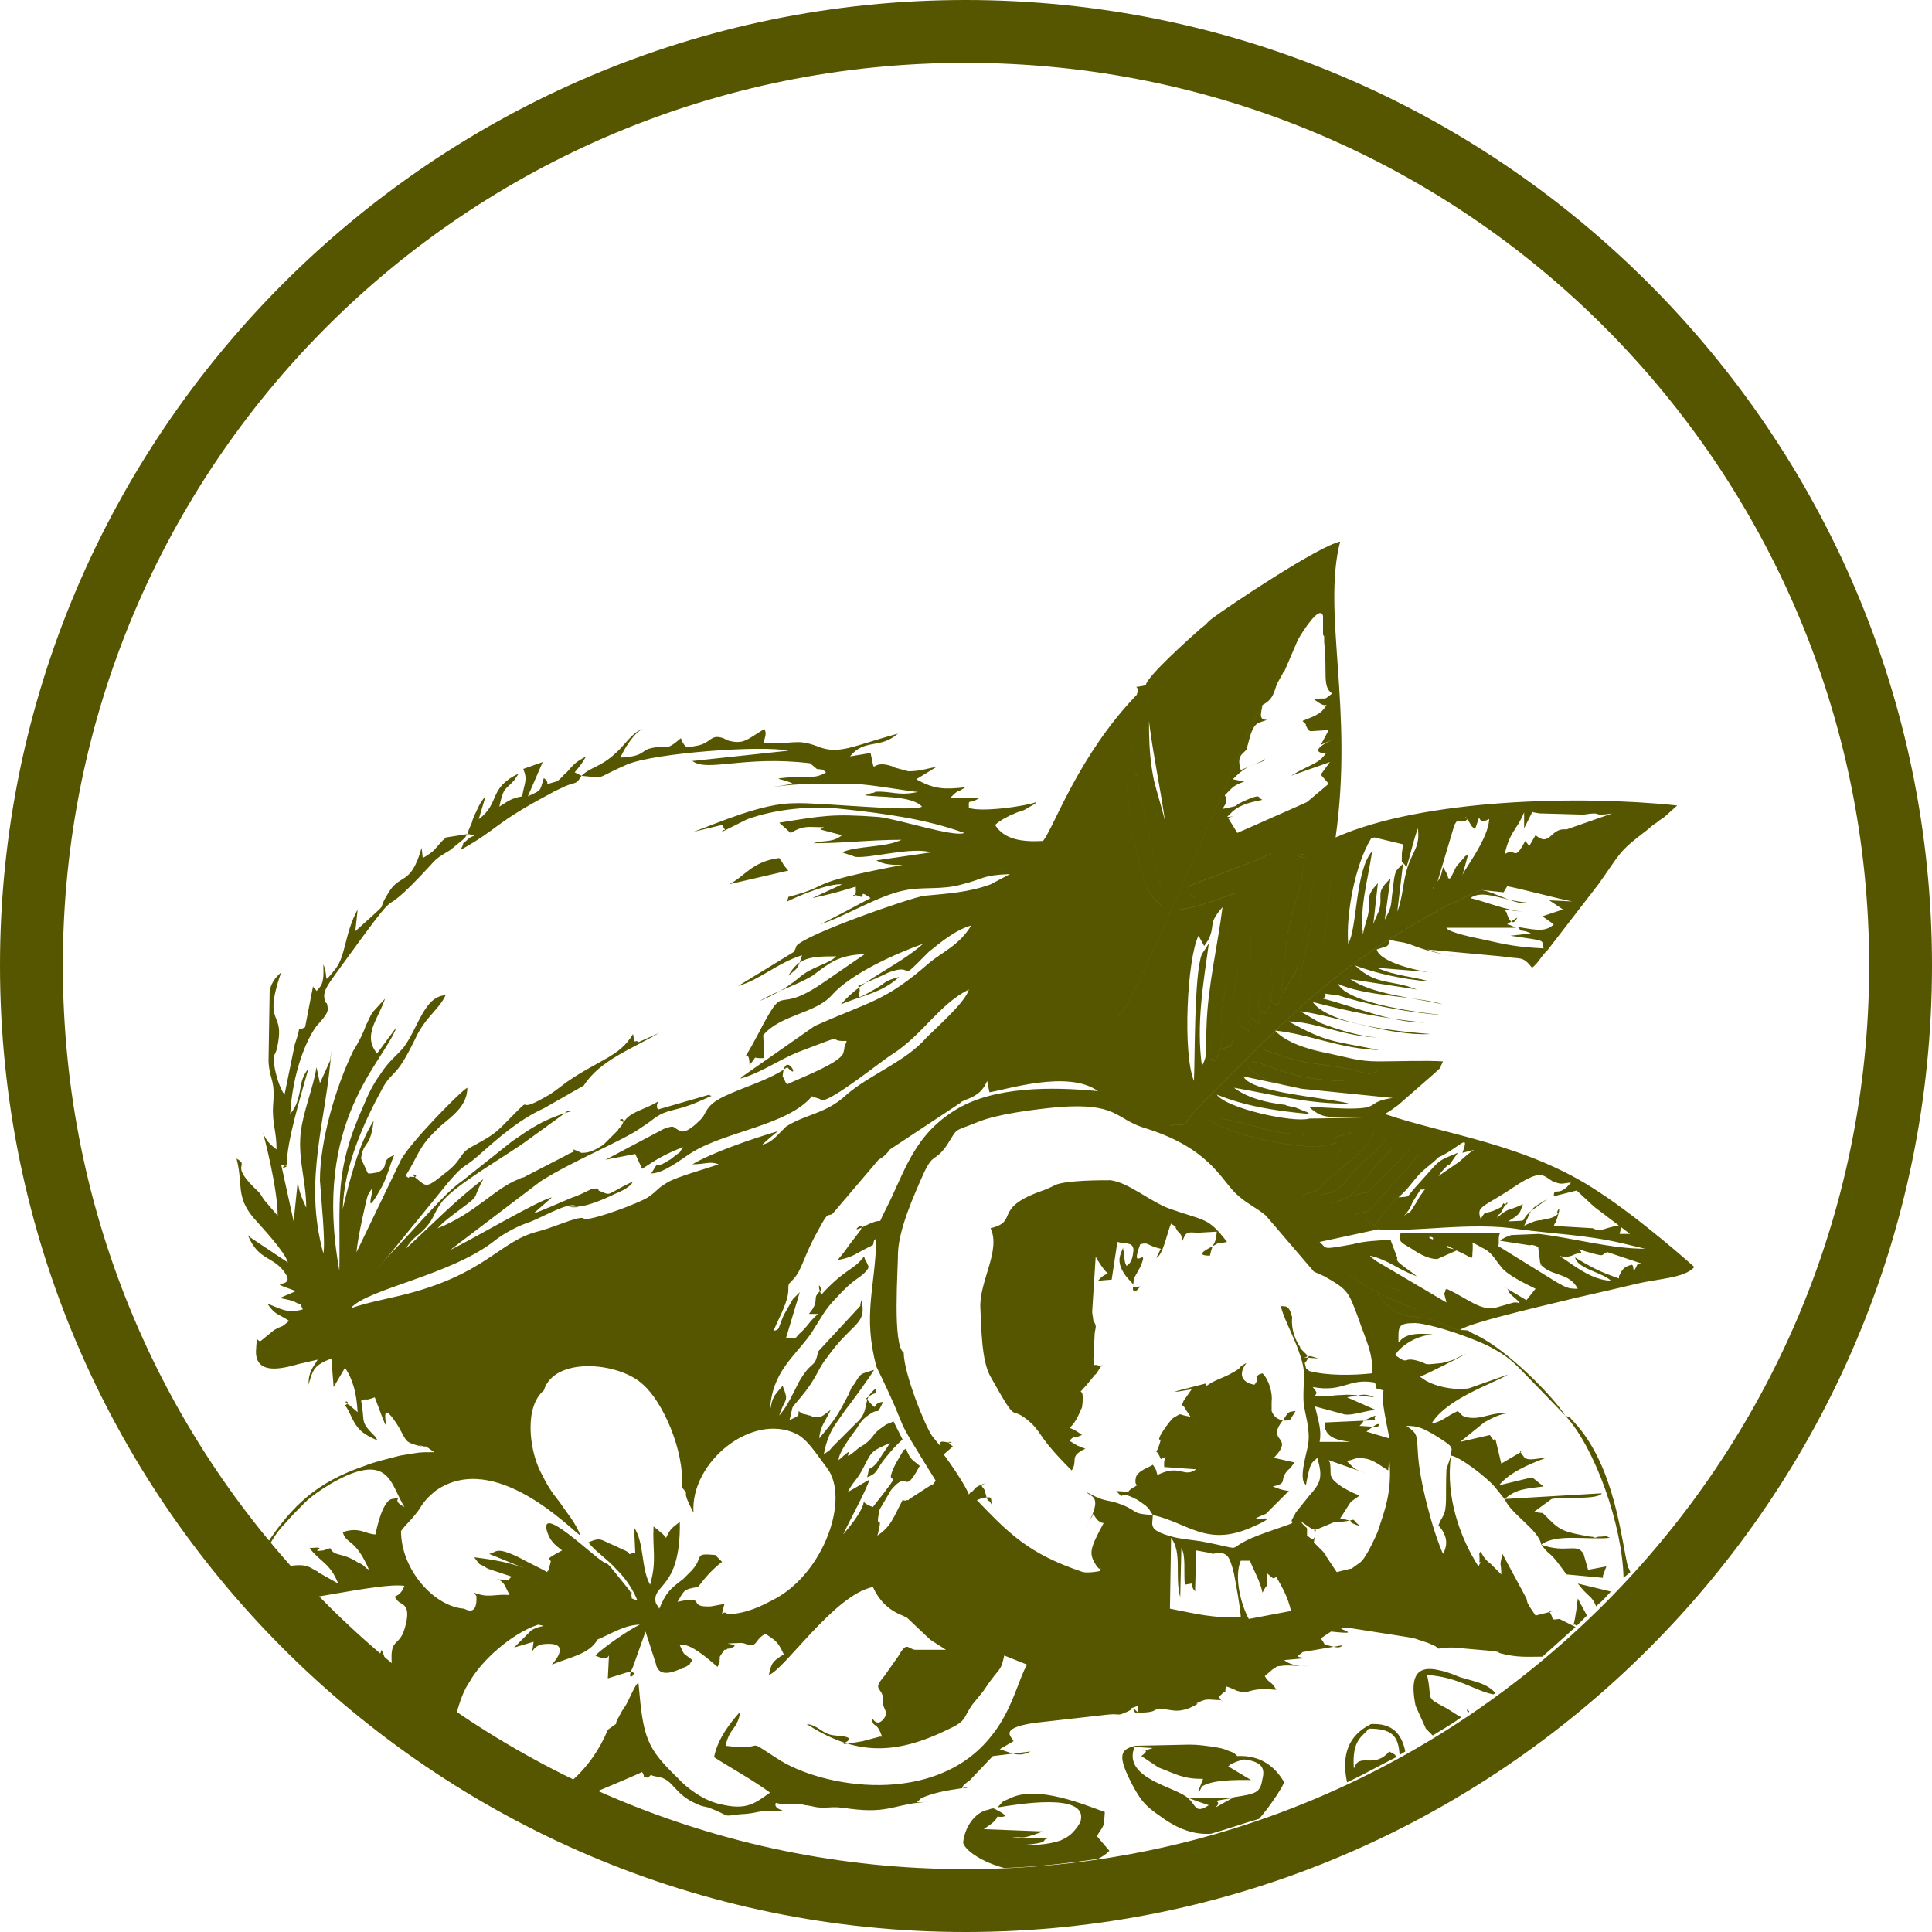
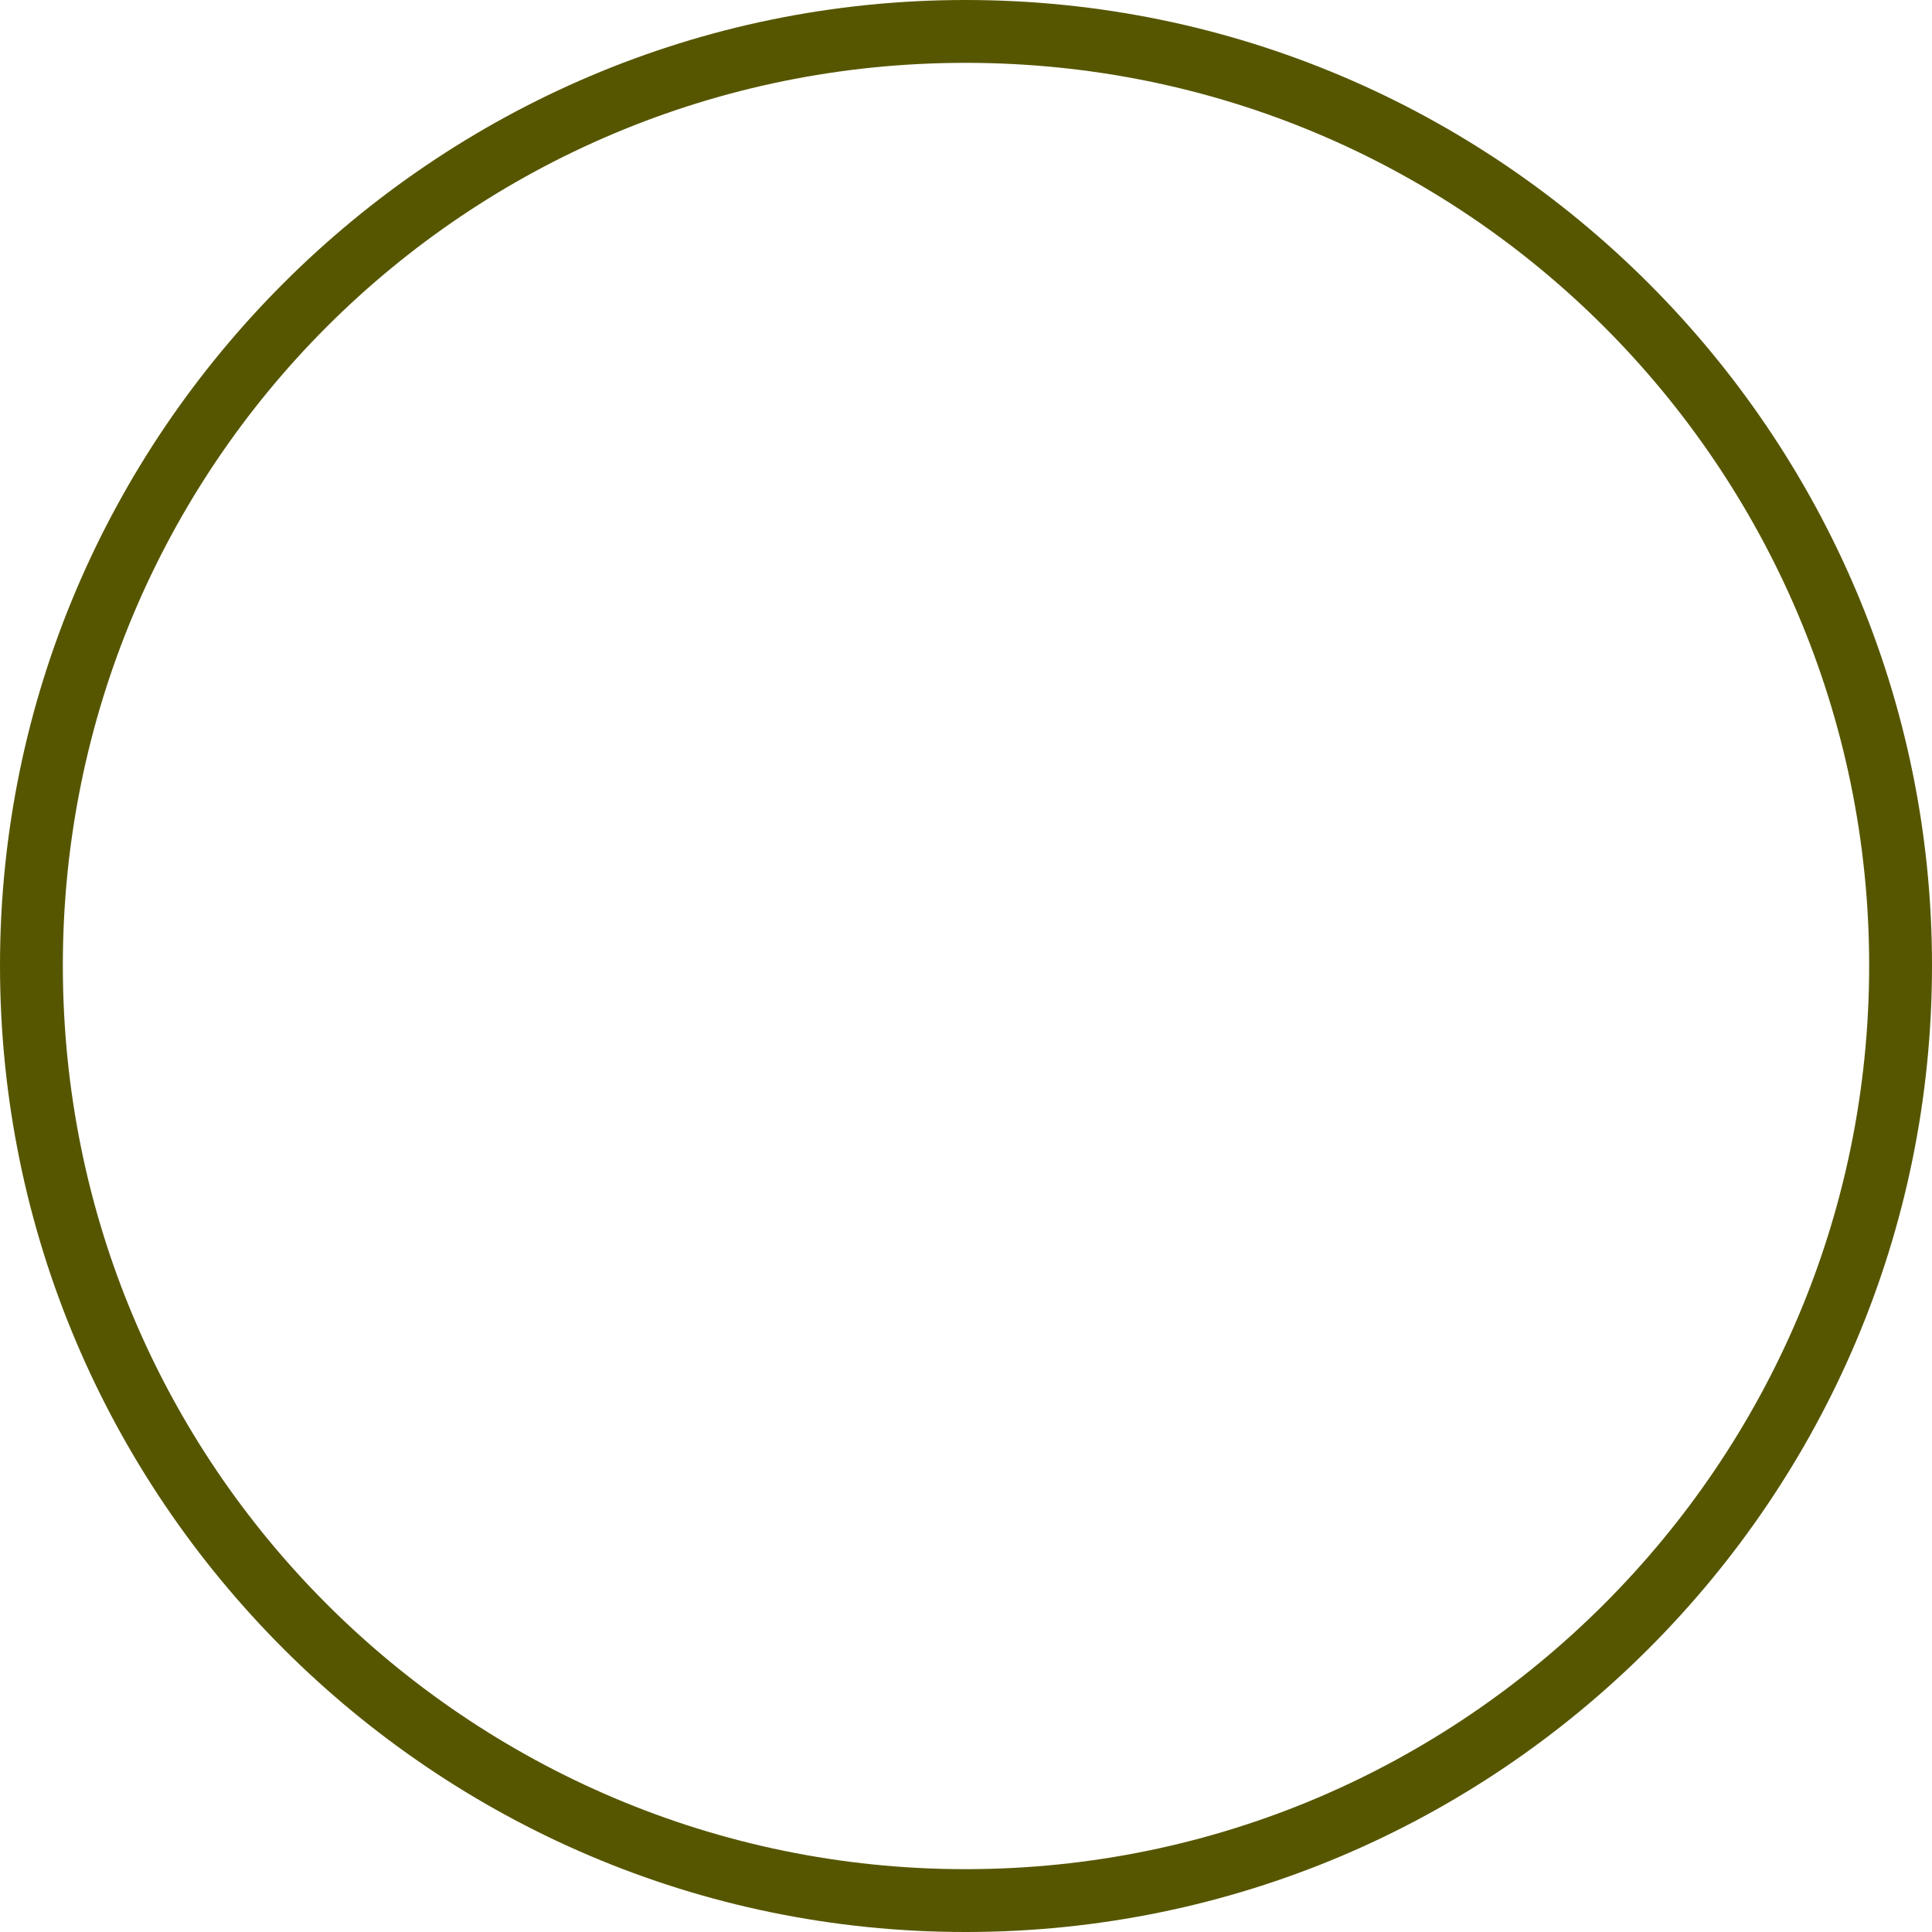
<svg xmlns="http://www.w3.org/2000/svg" xml:space="preserve" width="46.373mm" height="46.373mm" version="1.1" style="shape-rendering:geometricPrecision; text-rendering:geometricPrecision; image-rendering:optimizeQuality; fill-rule:evenodd; clip-rule:evenodd" viewBox="0 0 1691 1691">
  <defs>
    <style type="text/css">
   
    .fil0 {fill:#565600;fill-rule:nonzero}
   
  </style>
  </defs>
  <g id="Layer_x0020_1">
    <g id="_3120038471024">
      <path class="fil0" d="M845 0c234,0 445,95 598,248 153,153 248,364 248,597 0,234 -95,445 -248,598 -153,153 -364,248 -598,248 -233,0 -444,-95 -597,-248 -153,-153 -248,-364 -248,-598 0,-233 95,-444 248,-597 153,-153 364,-248 597,-248zm559 286c-143,-143 -340,-231 -559,-231 -218,0 -416,88 -559,231 -143,143 -231,341 -231,559 0,219 88,416 231,559 143,143 341,232 559,232 219,0 416,-89 559,-232 143,-143 232,-340 232,-559 0,-218 -89,-416 -232,-559z" />
-       <path class="fil0" d="M233 1352l2 2c4,-8 9,-15 14,-20 6,-7 12,-13 18,-19 9,-9 34,-25 50,-28 25,-5 27,16 37,32 -14,-7 2,-9 -11,-7 -9,2 -14,30 -14,29 0,0 0,2 0,2 -9,0 -14,-7 -29,-2 3,11 11,5 23,33 0,0 -1,-1 -2,-1 -1,-1 -2,-2 -2,-2 -1,-1 -4,-3 -5,-3 -15,-10 -21,-5 -25,-13l-6 2c-15,2 8,-4 -12,-2 9,12 18,13 25,31l-16 -9c-1,0 -2,-2 -3,-2 -6,-3 -8,-7 -26,-4 0,0 0,1 0,2l0 0c8,8 16,17 24,25 30,-5 65,-12 79,-10 -5,13 -12,6 -6,13 3,4 13,2 6,25 -5,16 -13,7 -11,31 -10,-7 -3,0 -9,-13 -1,3 -2,5 -2,7 21,18 44,35 67,51 3,-12 7,-23 12,-30 10,-18 36,-42 60,-50 18,-12 42,-11 66,-9l-48 9c25,4 17,8 36,6 -10,0 -1,-1 -2,7 12,-5 24,-13 37,-13 -9,4 -32,20 -39,27 9,4 10,3 12,0l-1 20 16 -5c16,-4 -3,13 6,-5l11 -31 9 28c2,11 12,9 21,5 1,0 2,0 3,-1 0,0 1,-1 2,-1 8,-5 0,2 6,-6 -10,-8 -6,-3 -11,-13 -15,-3 5,7 -7,-3 -18,-15 -13,-12 -15,-23 17,-4 32,4 53,4 23,-1 33,-5 44,12 9,6 11,7 16,18 -10,6 -11,8 -13,18 14,-5 57,-70 91,-77 5,11 13,20 26,25l4 2c3,5 0,2 6,6 13,10 64,25 79,27l20 8c-7,11 -13,40 -31,62 -49,63 -149,46 -188,20 -31,-20 -6,-6 -45,-11 4,-17 10,-13 13,-30 -9,10 -20,24 -23,40 14,9 34,20 49,31 -13,9 -20,16 -44,10 -14,-3 -29,-14 -37,-23 -27,-26 -30,-35 -34,-81 0,-8 -9,14 -11,17 -3,5 -3,4 -6,10 -7,12 3,2 -10,12 -7,17 -18,33 -32,45 7,3 14,7 20,10 14,-6 29,-12 42,-18 4,6 -2,3 5,5 6,-5 -1,-2 8,-1 15,2 14,15 35,24 4,2 6,2 10,3 21,8 11,8 27,6 19,-1 11,-3 32,-3 15,0 -3,0 0,-7 9,2 12,1 20,1 6,0 0,0 6,1 7,1 -10,-2 6,1 12,3 15,-1 32,2 37,5 40,-5 72,-6 -20,1 -10,0 -9,-3 11,-5 23,-7 37,-9 13,-3 -12,6 6,-7l20 -21 33 -4c-10,5 -15,2 -27,-2l12 -7c0,-3 -15,-11 18,-16l62 -7c15,-2 9,2 20,-3 10,-5 -5,0 9,-5l0 4c0,9 -9,-8 0,2 17,0 13,-3 18,-3 9,-1 14,4 27,-1 15,-7 1,-2 8,-5 8,-4 9,-2 20,-2 3,4 -1,-1 -1,-1 -4,-8 -6,4 0,-3 8,-8 3,2 5,-8 4,1 10,4 10,4 1,0 3,1 4,1 1,0 1,0 2,0 6,0 7,-4 28,-2 -4,-8 -6,-5 -10,-12l7 -6c6,-3 0,-2 8,-3 6,-1 19,1 27,0 -9,1 -19,0 -25,-5l22 -2c-17,0 -7,-3 -6,-5l35 -6c-1,1 -2,3 -9,1 -11,-3 -3,2 -10,-7l9 -6c36,4 -8,-5 17,-3l51 8c1,0 2,1 2,1 1,0 2,0 3,0l12 4c9,4 5,2 9,5 4,-1 8,-1 13,-1l34 3c12,2 2,0 7,2 15,4 24,3 37,3 10,-9 20,-18 29,-26l-14 -7c-2,0 -5,1 -6,0 -3,-11 -7,-4 5,-8l-20 5 -6 -9c0,-1 -1,-2 -1,-2l-1 -4 -21 -39c-3,13 -1,6 -1,18l-9 -9c-1,-1 -5,-3 -9,-11 -2,2 -1,1 -1,7 -1,7 4,-4 -1,6 -16,-25 -29,-61 -24,-97 8,1 31,19 38,27l8 10c0,-1 0,1 1,1 10,-9 19,-9 34,-11l-10 -8 -29 7c9,-11 25,-18 41,-24 -5,0 -12,2 -16,1 -5,-2 0,2 -4,-3 -7,-10 -2,-1 0,-4 -1,0 -2,1 -2,1l-17 10 -5 -21c-3,-2 1,5 -5,-4l-26 6 21 -17c7,-4 13,-7 20,-8 -12,-1 -20,4 -29,4 -2,0 -7,0 -10,-2l-4 -4c-11,5 -13,9 -23,11 13,-22 54,-35 67,-43l-34 12c-9,2 -31,0 -43,-10 7,-3 33,-16 40,-20 -10,4 -8,5 -21,8 -1,0 -9,1 -11,1 -4,0 -2,0 -7,-2 -18,-6 -9,4 -23,-6 6,-9 19,-17 33,-18 -26,-3 -28,6 -30,7 0,-14 -1,-17 15,-17 16,1 56,15 69,23 15,8 21,16 33,28l29 30c26,28 50,96 51,142 2,-2 4,-3 6,-5 -1,-2 -1,-3 -2,-4 -6,-23 -11,-88 -47,-127 -6,-6 -1,-3 -8,-6 -10,-16 -50,-57 -77,-70 -13,-6 -3,-4 -15,-5 -8,-1 -11,-3 -19,-7 -18,-8 -32,1 -48,-18 -1,0 -2,-1 -2,-3 -1,-2 -2,-2 -3,-3 14,2 25,5 34,13 -11,-3 -48,-20 -59,-31 13,-7 34,8 45,15 -20,-8 -10,0 -15,-17 12,3 22,9 31,13l20 10c0,0 1,1 1,1l3 3c-3,8 1,4 0,0l-61 -36c-8,-6 -2,-1 -6,-5 17,4 24,12 41,18 -2,-2 -7,-5 -12,-9 -7,-5 -5,-6 -5,-7l-6 -16c-12,1 -22,1 -33,4 -28,5 -22,4 -29,-2l51 -11c0,-9 -1,-9 5,-18 2,-4 3,-5 6,-7 8,-5 -3,-1 7,-3 9,-8 11,-12 18,-20 7,-7 10,-8 17,-15l-5 4c-16,15 -40,39 -51,56 -9,-8 -9,-1 -6,-15 0,0 32,-46 45,-47l-36 40c-11,13 -5,7 -20,12 3,-17 3,-16 23,-38 6,-6 18,-21 26,-22 -1,5 -28,31 -31,34 -13,11 -1,4 -18,9 5,-25 32,-43 32,-41 1,-1 -13,14 -20,23 -17,22 -17,20 -32,25 3,-20 0,-11 11,-23l25 -28c8,-8 3,-8 11,-7 -2,8 -16,19 -23,25 -5,5 -7,8 -12,14 -9,9 -10,9 -22,12 5,-21 10,-22 23,-34 7,-8 16,-19 24,-22 -2,10 -19,24 -26,30 -31,24 -14,19 -37,26 6,-27 23,-28 30,-37 10,-15 -4,13 0,-4l2 -6c5,-6 7,-5 12,-6 -2,-1 3,-3 -7,0 -25,6 10,5 -20,10 -18,3 -82,-9 -100,-24 3,-2 -3,-3 11,-2l72 15c0,-1 1,0 2,1 -28,0 -48,-10 -73,-14 8,-8 -13,-13 21,-7 18,4 14,6 40,8 11,1 12,4 16,-1 -14,4 -73,-9 -81,-21 25,10 49,14 81,17 -1,-1 -2,-2 -3,-2l-10 -4c0,0 -7,-1 -8,-2 -17,-2 -33,-6 -45,-15 35,6 63,14 101,14 -12,-4 -64,-8 -84,-17 -8,-4 -7,-5 -9,-7l52 11c-11,-1 -19,-4 -28,-7 -4,-2 -7,-2 -12,-6 -9,-6 -6,-3 -10,-13 14,3 27,9 42,12 14,4 28,4 44,7 -47,-1 -57,-12 -80,-17 13,-14 -3,-1 10,-7 7,-2 11,1 19,4 13,4 67,10 82,10 -7,7 -14,2 -25,0 -37,-8 -31,-1 -78,-18 9,-10 -13,-10 18,-7l41 11c-16,-3 -37,-9 -47,-20 30,3 57,16 91,17 -39,-8 -45,-6 -79,-25 23,0 50,14 80,14 -15,0 -38,-7 -53,-13l-17 -10c34,5 79,22 114,20 -26,-2 -89,-8 -103,-28 35,9 60,14 98,18 -30,0 -61,-14 -89,-21 8,-6 -9,-5 13,-3 3,1 42,14 98,18 -22,-2 -89,-10 -98,-28 23,11 70,11 92,18 -28,-6 -62,-9 -81,-22l58 9c-22,-9 -35,-3 -54,-21 19,7 41,12 65,14 -9,-3 -20,-4 -31,-7 -5,-1 -10,-3 -15,-5l49 4c-8,0 -46,-8 -49,-20l9 -3c8,-7 -10,-7 15,-3 9,2 17,8 46,12 -9,-1 -17,-3 -26,-6l65 6c18,3 18,-1 27,10 7,-6 6,-8 14,-16l-4 -1c-22,-1 -32,-3 -54,-8 -5,-1 -30,-6 -31,-10l61 0c0,0 -6,-3 -8,-3l9 -6c0,0 -4,11 -9,-3 0,-2 -2,-3 -3,-4l17 2c-17,-2 -30,-8 -46,-12 11,-8 27,2 50,4 -9,3 -28,-9 -40,-11 -8,2 -12,5 -20,9 -8,3 -12,5 -20,10 -90,49 -130,93 -198,161 -32,30 -12,24 -35,26 6,-25 41,-56 60,-75l33 -30c8,-8 8,-9 18,-16 7,-5 11,-6 11,-13l3 -47 -12 54 -2 -20 1 -11c0,7 1,15 -1,22l-12 20c0,-53 3,-61 15,-103 0,-1 1,-2 1,-3 4,-17 4,-10 -3,-14 17,14 -2,-15 4,7 3,10 -8,36 -12,56 -5,26 -4,50 -8,63 0,1 -1,4 -2,5 -3,-3 -8,-1 -8,-17 0,0 3,-15 3,-16 0,6 1,18 0,23 -2,17 -7,17 -7,17 0,-1 -1,-2 -2,-2 0,-1 -1,-2 -1,-3 -9,-20 3,13 -2,-6 -3,-10 -1,-26 2,-34l-1 54c-12,-10 -3,1 -9,-12 -6,-11 -4,-61 2,-69l-2 88c-10,-8 -10,-6 -13,-31 -1,-15 -2,-18 3,-25 0,15 -4,22 -4,36 1,43 -1,29 -10,36l1 -66c6,10 0,20 -1,36 0,16 3,26 -6,40 -6,-8 -1,9 -6,-13l1 -30c3,-26 7,-93 23,-104 -17,5 -27,11 -48,14 5,-11 -7,-9 13,-13 -2,1 5,7 -4,0l-2 -4c0,-1 0,-2 -1,-3 15,-10 66,-32 74,-29 -1,0 -7,3 -11,5l-63 24c9,-25 12,-13 20,-24l14 -16c0,0 1,-1 1,-2 1,-3 14,-7 19,-9l51 -23 -61 27 -8 -13c0,-1 10,-2 -1,-1l5 -5c7,-6 16,-8 26,-10 -5,-2 0,-6 -16,1 -13,6 0,3 -19,7 3,-5 5,-7 2,-12 8,-8 7,-8 17,-12l-10 -2c10,-10 13,-11 27,-16 0,-1 0,-1 0,-1l1 -1c0,0 -1,0 0,1l-21 9c-4,-13 2,-14 5,-18l3 -11c4,-14 8,-12 15,-15 -8,0 -5,-6 -4,-13 -1,1 -6,11 -9,17 -22,50 -104,244 -116,255 -9,-12 3,-26 12,-49 23,-54 30,-50 22,-70l-18 -85c2,4 20,95 20,107 -15,-11 -16,-29 -24,-58 -2,-8 -2,-9 -3,-20 -4,-33 -6,-56 -6,-95 12,10 6,1 10,17 0,0 0,13 1,15 0,5 2,19 2,29 -6,-6 -2,-4 -4,-17 -2,-19 -4,-33 3,-55 -51,53 -72,115 -82,128 -18,1 -34,-1 -42,-14 4,-4 12,-8 17,-10 4,-2 7,-2 10,-4l7 -4c1,-1 2,-1 2,-2 -11,4 -49,9 -59,5 0,-9 -1,-2 10,-9l-26 0c8,-8 4,-3 13,-9 -18,2 -27,2 -43,-7l18 -11c-10,2 -15,4 -25,4l-11 -3c-1,0 -1,-1 -2,-1 -22,-8 -15,11 -20,-12l-18 3c13,-16 26,-6 42,-20 -40,11 -52,19 -71,11 -19,-7 -21,-1 -46,-3 -1,-3 3,-7 0,-12 -15,9 -18,14 -32,10l-4 -2c-12,-4 -10,5 -25,7 -9,2 -8,0 -11,-4l-1 -3c-15,13 -11,5 -27,9 -8,2 -5,7 -26,8 4,-9 13,-23 20,-25 -9,2 -16,14 -24,21 -14,13 -22,12 -30,20 23,2 10,3 40,-10 24,-10 118,-17 141,-12l-84 9c13,10 45,-5 103,2l6 5c8,1 4,0 8,3 -10,6 -15,3 -28,4 -25,2 -9,1 -1,6l-19 3c26,-4 47,-3 71,-3 15,0 57,8 58,7 -18,4 -24,-1 -38,0 -1,1 -2,1 -3,1l-6 2c12,2 41,0 50,10 -9,5 -90,-4 -112,-3 -28,0 -66,17 -88,25l25 -6c5,8 1,2 0,6l22 -11c25,-9 56,-12 83,-9 38,4 74,9 107,21 -9,4 -57,-12 -75,-14 -41,-3 -49,-1 -87,5l10 9c12,-7 15,-5 29,-5 -1,1 -2,1 -3,2l19 5c-9,7 -16,4 -25,7 28,0 49,-3 77,-3 -14,7 -39,5 -52,11 1,0 2,1 3,1l9 3c15,1 49,-9 66,-4l-48 7c7,4 15,4 23,4 -90,17 -58,17 -100,28l-1 4c10,-5 36,-16 48,-15l-26 12c19,-4 28,-7 38,-10 0,1 0,2 0,2 1,11 -7,3 2,6 9,4 -2,-7 11,2 -13,7 -32,17 -44,23 22,-7 52,-26 75,-30 15,-3 32,0 49,-5 20,-5 17,-8 42,-9l-17 9c-19,7 -37,8 -58,10 -10,1 -105,34 -112,44l-1 3c-1,1 -1,2 -1,2l-49 30c20,-6 34,-20 56,-27 -4,13 -4,11 -12,18 9,-16 19,-17 42,-17 -7,7 -22,9 -33,19 -11,9 -22,15 -34,20 15,-9 31,-13 46,-22 15,-11 22,-18 46,-19l-35 24c-47,33 -32,-5 -59,47 -18,34 -7,6 -7,26 9,-10 0,-5 13,-6l-1 -20c15,-18 46,-19 60,-35 17,-19 55,-36 80,-45 -24,21 -52,30 -72,53 19,-8 36,-10 51,-24 -14,4 -10,4 -20,10 -26,15 -10,4 -16,-2 9,-4 19,-8 27,-12 22,-8 10,7 25,-8l10 -10c10,-8 23,-19 37,-23 -10,17 -25,23 -37,33 -39,34 -51,33 -100,55l-63 44c0,-1 -1,1 -2,2 18,-5 33,-16 50,-23 50,-19 22,-9 43,-10 0,1 -2,5 -2,6 0,0 0,1 0,1l-1 4c-4,9 -39,22 -49,27 0,0 -1,-1 -1,-1l-3 -6c2,-25 17,6 4,-8 -15,11 -37,17 -54,25 -15,7 -16,12 -20,19l-2 2c-3,3 -12,12 -17,10 -8,-3 -4,-6 -15,-2l-51 27 26 -5 6 13c12,-8 22,-14 36,-19 -6,8 1,1 -9,9 -5,4 0,0 -6,4 -12,7 -5,-3 -13,10 11,0 27,-13 35,-18 30,-19 85,-24 106,-50 36,6 -22,-6 7,3 0,1 0,1 1,1 9,1 53,-35 63,-41 26,-17 40,-43 66,-56 -3,11 -27,32 -37,42 -18,21 -49,32 -70,50 -18,17 -36,17 -53,28l-8 8c-1,1 -1,1 -2,2 -5,4 -5,4 -11,6 3,-3 10,-9 14,-12 -24,7 -58,19 -75,29 12,0 15,-3 23,0 -11,4 -37,11 -45,16 -10,6 -7,6 -17,13 -8,5 -45,19 -55,19l-2 -1c-6,-1 -27,9 -40,12 -34,9 -45,38 -120,56 -17,4 -28,6 -43,11 14,-17 89,-29 127,-60 8,-6 19,-12 31,-16 10,-4 31,-16 38,-14 12,3 -17,1 2,1 9,0 25,-7 33,-11 5,-2 14,-6 16,-11 -25,12 -18,13 -30,8 -1,-1 2,-3 -7,-1 -2,1 -12,6 -16,7 -12,5 -25,11 -34,14l16 -14c-11,2 -70,37 -89,46l79 -60c28,-18 73,-36 88,-47 13,-8 13,-12 30,-16 13,-3 23,-8 32,-12 -1,0 -2,0 -2,-1l-45 13c-1,-1 -1,-2 -1,-2 0,0 0,-1 0,-2l1 -3c-11,7 -25,9 -30,18 -9,-2 4,-6 -2,3 -3,4 -3,3 -3,4l-13 13c-8,5 -12,7 -19,7 -2,-1 -7,-3 -7,-3 0,0 0,-2 0,2 -7,3 -6,3 -10,5l-31 16c-5,3 -1,0 -7,3 -21,8 -38,30 -71,43 6,-7 18,-15 27,-22 9,-7 4,-5 13,-21 -25,19 -45,40 -68,61 7,-11 11,-11 18,-19 7,-8 7,-13 13,-21 10,-15 60,-43 77,-56l29 -21c7,-5 3,-4 10,-4 -26,7 -38,16 -54,27l-44 35c-14,9 -44,45 -60,61 -5,5 -12,14 -17,20l66 -81c15,-17 11,-10 25,-22 18,-16 36,-32 58,-42l35 -20c14,-22 42,-32 66,-46l-18 8c-4,-3 -3,4 -5,-7 -12,20 -29,22 -58,42 -4,3 -9,7 -15,11l-9 5c-19,10 -7,-3 -20,10 -18,18 -16,18 -38,30 -12,6 -9,11 -21,21 -21,17 -19,15 -29,7 -8,-7 7,0 -4,-1 -4,-1 0,3 -5,-1 11,-17 11,-25 27,-40 8,-9 27,-18 27,-37 -5,2 -50,48 -58,63l-39 81c1,-13 9,-48 10,-50 12,-22 -9,31 12,-7 5,-9 7,-19 11,-28 -13,5 -3,9 -14,15l-6 1c0,0 -2,0 -3,0l-6 -13c2,-16 8,-8 11,-33 -13,20 -21,52 -27,77 1,-37 18,-75 35,-106 9,-16 11,-7 28,-42 9,-20 21,-26 27,-39 -19,1 -24,29 -37,46 -7,8 -13,12 -20,23 -6,8 -11,18 -15,28 -26,58 -20,82 -21,144 -24,-132 39,-182 50,-213l-17 23c-13,-16 1,-30 7,-48l-11 12c-3,5 -3,6 -6,12 -2,6 -6,14 -11,22 -15,31 -29,78 -29,113 1,16 5,54 3,64 -18,-65 3,-117 7,-178l-1 9 -9 20 -3 -14c-3,19 -12,39 -14,59 -2,23 5,41 5,64 -4,-9 -8,-17 -7,-27l-4 39 -11 -50c11,-5 -10,0 2,1 9,0 -7,5 3,-1 0,-20 12,-59 19,-84 -9,12 -5,17 -11,32 -3,6 -3,5 -5,8 2,-36 14,-65 23,-77 10,-11 11,-13 9,-20 -1,0 -1,-1 -1,-1 -4,-8 2,-15 9,-25 71,-98 26,-33 83,-95 6,-7 9,-8 17,-13l11 -9c0,0 1,-1 2,-2l2 -3 -19 3c-1,1 -1,2 -2,2 -8,8 -6,9 -18,16l-1 -9c-10,35 -19,21 -30,41 -11,18 6,1 -28,32l2 -19c-12,22 -10,42 -21,54 -10,12 -4,6 -9,-6 0,8 1,16 -4,21 -7,8 2,4 -4,0 0,0 -1,-1 -1,-2l-7 36c-9,5 -2,-5 -9,15l-9 44c-4,-5 -8,-18 -9,-26 -1,-10 0,-7 2,-13 9,-37 -13,-18 4,-68 -3,3 -8,7 -10,16l-1 62c1,17 6,15 4,38 -1,17 3,22 3,39 -5,-4 -9,-7 -12,-15 1,3 13,49 13,73l-12 -14c-5,-8 -3,-5 -9,-11 -21,-21 -3,-18 -15,-25 6,23 -1,33 15,52 7,8 27,29 30,39l-33 -22c0,-1 -1,-1 -2,-2 9,23 23,18 33,34 9,14 -22,4 9,15l-14 6c4,1 11,2 14,4 8,4 2,-2 6,6 -14,4 -20,-1 -31,-5 7,10 8,8 19,15 -8,7 -4,3 -13,8l-11 9c-4,4 -4,-9 -5,10 0,25 34,11 41,10l13 -3c-4,7 -8,10 -8,22 4,-14 5,-17 20,-23l2 25 10 -17c7,11 10,22 11,39 -1,-1 -7,-6 -7,-6 -9,-5 3,-4 -4,0 3,4 3,5 6,11 5,10 9,14 23,20 -1,-1 -2,-2 -2,-3 -15,-15 -9,-12 -13,-32 6,-3 1,1 12,-3 22,59 -4,-14 21,26 7,13 6,13 16,16 12,3 -7,-3 6,1 1,0 2,0 2,0l7 5c-14,0 -12,0 -30,3 -11,3 -21,5 -31,9 -41,14 -63,34 -86,69zm646 283c28,-1 55,-4 82,-8 4,-2 7,-4 10,-7l-11 -13c7,-11 6,-7 7,-21 -17,-6 -59,-24 -83,-12 -9,4 -5,2 -11,8 19,-3 78,-13 73,11 0,2 -2,4 -3,6 -4,5 -6,8 -15,12 -12,4 -24,4 -39,4 5,0 24,-1 25,-4 1,-2 2,-1 3,-2l-34 0c15,-3 6,3 30,-6l-52 -2c4,-3 10,-6 12,-11 0,0 15,2 -1,-6 -2,-1 -2,-2 -7,0 -12,2 -21,16 -22,29 2,7 17,17 36,22zm181 -30c14,-4 28,-9 42,-13 8,-9 19,-25 22,-32 -8,-14 -21,-24 -41,-23 -3,-2 0,-2 -9,-5 -4,-2 -7,-2 -11,-3 -8,-1 -14,-2 -22,-2l-47 1c-14,3 -16,9 -3,34 8,15 12,19 25,28 15,11 29,16 44,15zm119 -45c15,-7 29,-15 43,-22 -1,-3 -1,-2 -6,-5 -14,16 -26,0 -31,15 -2,-26 8,-28 13,-35 20,0 26,6 27,23l5 -3c-3,-15 -11,-25 -30,-24 -20,10 -26,27 -21,51zm75 -41c8,-5 17,-10 25,-16 -6,-3 -9,-6 -17,-10 -15,-8 -8,-6 -13,-27 28,2 42,14 58,17l2 -1c-8,-9 -18,-10 -31,-14 -5,-2 -12,-5 -18,-6 -24,-6 -25,11 -21,31l9 20c2,2 4,4 6,6zm31 -20l1 -1c-3,-4 -2,0 -1,1zm95 -76c3,-3 6,-6 9,-9 -1,-2 -4,-7 -8,-15 -4,35 -6,19 -1,24zm17 -17l2 -2c4,-3 7,-7 11,-11l0 0 -29 -7c10,13 12,10 16,20zm-921 -189c9,-30 66,-25 87,-5 17,15 36,57 34,90 7,8 0,1 6,14l4 8c-3,-44 51,-88 90,-69 10,5 17,17 27,30 20,27 -3,91 -45,114 -13,7 -25,13 -42,14 -5,-6 -7,8 -3,-9 -2,0 -11,2 -12,2 -22,1 -2,-10 -29,-4 6,-10 5,-11 18,-13 6,-8 12,-15 21,-22l-6 -6c-21,-2 -8,2 -23,16 0,0 -5,5 -5,5 -12,9 -15,12 -21,26l-3 -5c-4,-17 22,-11 21,-71 -6,5 -8,5 -12,14 -2,-2 -1,-2 -5,-5 -4,-4 -4,-3 -6,-5 -1,21 3,30 -3,51 -8,-14 -5,-37 -14,-50l1 22c-10,2 -1,2 -9,-2 -3,-1 -6,-3 -11,-5 -10,-4 -10,-7 -21,-2 6,8 16,14 24,23 8,8 14,16 19,28l-5 -2c-2,8 0,3 -3,7 -14,-18 -35,-30 -59,-33 8,5 21,13 28,18 -22,12 -23,1 -49,-8l5 4c0,0 1,1 2,1l11 6c-13,11 8,-11 -3,5l-2 3c-6,6 -7,7 -21,3 -8,10 -2,-12 2,5 3,9 -10,12 -17,12 -13,0 -34,-7 -41,-14 -26,-2 -55,-34 -55,-68 7,-9 7,-7 16,-19 4,-7 8,-11 14,-16 52,-37 120,35 127,39 -4,-11 -12,-20 -18,-29 -8,-10 -11,-15 -17,-27 -10,-20 -14,-57 3,-71zm794 57l-4 12c-1,24 1,34 -3,41 -3,6 1,-3 -4,8 7,8 9,16 4,25 -9,-20 -21,-65 -22,-89 -1,-15 0,-16 -10,-23 10,0 14,2 23,7 21,13 16,11 16,19zm-120 -161l9 4c21,12 21,13 30,37 6,18 13,30 12,48 -18,2 -40,2 -55,-2 11,10 40,5 58,5l0 10 7 2c5,27 5,30 5,60 2,22 -1,37 -8,57 -2,8 -7,17 -10,23 -7,12 -6,9 -15,16 -10,8 -12,14 -22,21 -8,5 -17,11 -26,15 -10,4 -20,7 -32,7 -48,1 -46,11 -100,-17 -21,-11 -40,-8 -55,-23 -48,-16 -65,-34 -93,-63l5 -2c9,-1 7,-1 8,6 -4,-8 -2,3 -6,-12 -1,-4 -6,-4 1,-7 -3,1 -6,2 -9,4 -1,1 -3,4 -4,4 0,-1 -1,1 -2,2 -3,-8 -16,-27 -22,-35l8 -7c-11,-8 8,-1 -7,-4 -10,-2 2,11 -11,-5 -6,-8 -25,-55 -25,-73 -10,-7 -5,-72 -5,-88 1,-21 14,-50 22,-68 9,-20 10,-10 21,-26 10,-16 5,-11 27,-20 17,-7 49,-11 70,-13 52,-4 50,10 75,18 56,17 67,44 80,57 9,9 19,13 27,20l42 49zm-921 60c32,-11 44,-20 60,-38 -1,21 -8,23 -20,32 13,-7 11,-4 16,-15 0,0 1,2 1,2 5,10 4,9 -15,18 -12,6 -22,9 -32,14 -3,-4 1,-4 -8,-4l-2 -9zm538 23c35,72 8,29 52,100 -4,5 1,1 -6,5l-17 11c0,0 -1,1 -1,1 -1,0 -1,0 -2,0 0,1 -2,0 -3,0 -8,15 -10,23 -22,31 6,-23 -3,-1 2,-23l10 -17c16,-19 10,7 25,-21 -7,-6 -8,-5 -12,-15 -1,0 -1,1 -2,1l-7 12c-14,28 14,-5 -20,38 -18,-6 5,-12 -26,24 6,-13 20,-38 23,-48l-19 11c5,-10 8,-10 14,-22 7,-14 7,-14 23,-21l-12 18c-11,11 -4,-4 -8,12 10,-4 7,-6 16,-17 5,-6 9,-11 15,-16l-8 -16c-3,2 -6,2 -8,4 -12,8 -7,8 -17,16l-5 3c-22,19 3,-8 -18,11 0,-7 11,-21 16,-28 3,-5 5,-8 11,-12 10,-7 5,3 12,-11 -12,1 -2,11 -15,-3 12,-9 8,0 9,-9 -14,10 -4,19 -18,31l-20 20c-5,6 -3,3 -8,7 4,-21 11,-27 19,-39 4,-5 21,-28 25,-35 -12,4 -11,2 -17,12l-3 4c0,1 -2,4 -2,5 -10,19 -11,21 -26,39 1,-11 5,-14 10,-25 -8,6 -8,7 -15,6 0,0 -1,0 -1,0 -1,-1 -2,-1 -2,-1 -1,0 -3,-1 -4,-1 -2,-1 -1,1 -6,-3 0,5 0,4 -8,8 4,-15 0,-8 9,-19 16,-19 15,-25 24,-36 22,-31 35,-28 30,-50 -1,3 -1,4 -1,5l-37 40c-3,16 -5,6 -17,27 -5,10 -10,21 -17,29 5,-16 9,-11 3,-26 -8,9 -9,10 -11,22 1,-34 22,-48 36,-68 9,-14 12,-21 22,-31 18,-20 21,-16 28,-26 -1,-4 2,2 -1,-4 0,-1 -2,-3 -2,-4 0,-1 -1,-2 -1,-2 -9,12 -16,10 -37,33 0,0 -1,-1 -1,-2l-1 -3c-1,-7 2,1 2,1 -10,8 0,8 -11,21l8 0c-8,7 -9,11 -17,18 -4,5 -3,3 -5,3 -1,0 -1,0 -6,0l12 -40c-3,3 -3,3 -6,6l-8 14c-6,14 -3,12 -9,14 3,-8 9,-18 12,-29 2,-8 0,-10 2,-13 6,-10 -7,8 3,-3 8,-8 9,-20 22,-43 10,-19 8,-11 13,-15l40 -47c4,-2 8,-6 10,-9l62 -41c0,-1 2,-1 3,-2 9,-3 16,-7 20,-17l2 10c14,-2 69,-20 95,-1 -41,-4 -91,-4 -124,16 -38,23 -45,55 -62,88 -9,17 2,4 -18,14 -17,9 2,-7 -4,4l-10 13c-4,6 -6,8 -10,13 9,-2 12,-3 19,-7 16,-9 11,-4 13,-10 0,-1 1,-1 2,-2 -1,44 -12,66 0,112zm291 -374c6,-14 -1,-13 12,-28 -4,33 -13,69 -14,105 -1,18 2,23 -4,34 -5,-36 1,-71 6,-107 -1,1 -2,3 -2,3l-4 6c-7,17 -6,93 -7,111 -10,-24 -6,-107 4,-127l5 9 4 -6zm173 -63c4,-12 5,-20 10,-34 2,16 -4,19 -9,34 -4,12 -4,26 -9,39l5 -42c-7,7 -7,5 -9,23 -2,14 0,13 -7,26l5 -36c-14,13 -6,14 -10,28l-4 9c0,1 -1,2 -1,3l4 -36c-12,13 -6,14 -8,24 -1,8 -4,13 -5,21 -3,-25 4,-46 8,-73 -15,17 -13,68 -21,81 -2,-26 6,-69 20,-92 4,-5 -3,1 3,-1l25 6 -1 8c0,12 -1,4 4,12zm49 7l5 -18c-1,1 -3,1 -3,2l-7 8c-2,3 -3,7 -6,11 -9,-3 5,7 -6,-10 -3,12 -1,6 -5,13 0,1 -2,3 -2,4 -2,5 -2,-3 0,3l17 -57c4,-7 3,-2 7,-3 0,0 1,0 2,0 1,-1 4,-3 4,-3 -3,3 -5,-5 -1,2l3 5c1,1 2,2 3,3 7,-20 0,-4 10,-8 13,-6 2,-6 2,-6 4,17 -21,48 -23,54zm64 -35l-7 12c2,-3 5,2 -2,-7 -10,19 -8,6 -17,11 -12,7 -2,5 -2,5 5,-25 11,-24 18,-41 0,3 0,12 0,14l7 -14c1,0 1,-1 1,0l6 1c0,0 1,0 2,0l36 1c19,-3 5,2 25,-1l-40 14c-14,-2 -14,16 -27,5zm-349 -123c-7,22 -5,36 -3,55 2,13 -2,11 4,17 0,-10 -2,-24 -2,-29 -1,-2 -1,-15 -1,-15 -4,-16 2,-7 -10,-17 0,39 2,62 6,95 1,11 1,12 3,20 8,29 9,47 24,58 0,-12 -18,-103 -20,-107l18 85c8,20 1,16 -22,70 -9,23 -21,37 -12,49 12,-11 94,-205 116,-255 3,-6 8,-16 9,-17 10,-5 10,-12 13,-19l5 -9c0,0 0,-1 1,-1l12 -28c4,-7 19,-31 22,-21l0 16c0,1 1,2 1,2 0,3 0,4 0,5 3,27 -2,39 7,45 -9,7 -3,3 -16,5 3,2 12,10 13,1 -5,12 -11,13 -23,18l3 3c0,0 0,1 0,1l2 4c0,0 2,1 2,1l16 -1 -7 13 11 -5c-34,16 10,13 -5,10 -7,12 -14,11 -32,22l34 -12 -8 11 7 8 -19 16 -51 23c-5,2 -18,6 -19,9 0,1 -1,2 -1,2l-14 16c-8,11 -11,-1 -20,24l63 -24c4,-2 10,-5 11,-5 -8,-3 -59,19 -74,29 1,1 1,2 1,3l2 4c9,7 2,1 4,0 -20,4 -8,2 -13,13 21,-3 31,-9 48,-14 -16,11 -20,78 -23,104l-1 30c5,22 0,5 6,13 9,-14 6,-24 6,-40 1,-16 7,-26 1,-36l-1 66c9,-7 11,7 10,-36 0,-14 4,-21 4,-36 -5,7 -4,10 -3,25 3,25 3,23 13,31l2 -88c-6,8 -8,58 -2,69 6,13 -3,2 9,12l1 -54c-3,8 -5,24 -2,34 5,19 -7,-14 2,6 0,1 1,2 1,3 1,0 2,1 2,2 0,0 5,0 7,-17 1,-5 0,-17 0,-23 0,1 -3,16 -3,16 0,16 5,14 8,17 1,-1 2,-4 2,-5 4,-13 3,-37 8,-63 4,-20 15,-46 12,-56 -6,-22 13,7 -4,-7 7,4 7,-3 3,14 0,1 -1,2 -1,3 -12,42 -15,50 -15,103l12 -20c2,-7 1,-15 1,-22l-1 11c8,-11 10,-50 17,-74 3,-9 8,-14 9,-20l-13 55c4,3 6,0 9,-5 -3,16 -2,14 3,22l5 -47c-1,3 -2,8 -4,12l17 -42 -12 53c16,-14 8,-27 24,-57l-18 54c-9,10 -3,-18 -10,30 -1,5 -2,10 -3,15 -1,8 -2,5 1,9l-1 -30c-14,16 -5,22 -13,38 0,7 -4,8 -11,13 -10,7 -10,8 -18,16l-33 30c-19,19 -54,50 -60,75 23,-2 3,4 35,-26 68,-68 108,-112 198,-161 8,-5 12,-7 20,-10 8,-4 12,-7 20,-9l19 2c4,-7 4,-5 1,-6 0,0 0,0 -1,0 16,3 41,10 60,14l-20 -1 12 8 -18 6 10 7c-8,8 -19,4 -34,2 2,1 3,0 4,2 1,3 2,0 10,4l-18 2c33,5 27,3 29,11l4 1 44 -57c20,-28 17,-28 42,-47 4,-3 4,-4 9,-7 2,-2 6,-4 8,-6l10 -9c-84,-9 -223,-6 -299,28 16,-113 -12,-197 4,-259 -19,4 -97,56 -113,68 -6,5 -1,2 -9,8 -9,8 -45,40 -48,49 2,53 17,101 20,152 4,-14 -8,-48 -13,-68 -6,-29 -4,-54 -4,-84 -20,5 -7,-2 -11,9zm365 439l20 -5 14 13c0,0 1,1 1,1l33 25c13,4 1,2 6,-1l-21 0c5,6 4,-1 7,-8 -19,3 -18,7 -26,3l-34 -2c0,0 1,-3 1,-2l2 -5c5,-16 -3,-2 1,-4 -4,5 -13,5 -15,6 -1,0 -2,0 -2,0l-4 1c0,0 -8,3 -9,4 8,-18 5,-14 21,-24l-15 11c-12,10 1,8 -20,9 12,-7 10,-8 13,-15 -15,7 -11,2 -23,12 1,-1 2,-4 2,-3 1,0 3,-4 4,-6 5,-10 4,1 0,-4 -7,10 11,-4 -5,5 -12,6 -10,0 -15,9 -4,-12 1,-9 32,-30 19,-12 22,-9 28,-5l3 2c8,3 7,2 16,1 -11,14 -15,3 -15,12zm-220 -94l79 8c-21,3 -13,8 -29,9 -13,1 -30,-1 -44,-1 14,13 21,7 50,9 -4,0 -36,1 -50,1 -4,5 -5,2 -16,1 -26,-2 -22,-4 -40,-8 -34,-6 -13,-1 -21,7 25,4 45,14 73,14 -1,-1 -2,-2 -2,-1l-72 -15c-14,-1 -8,0 -11,2 18,15 82,27 100,24 30,-5 -5,-4 20,-10 10,-3 5,-1 7,0 -5,1 -7,0 -12,6l-2 6c-4,17 10,-11 0,4 -7,9 -24,10 -30,37 23,-7 6,-2 37,-26 7,-6 24,-20 26,-30 -8,3 -17,14 -24,22 -13,12 -18,13 -23,34 12,-3 13,-3 22,-12 5,-6 7,-9 12,-14 7,-6 21,-17 23,-25 -8,-1 -3,-1 -11,7l-25 28c-11,12 -8,3 -11,23 15,-5 15,-3 32,-25 7,-9 21,-24 20,-23 0,-2 -27,16 -32,41 17,-5 5,2 18,-9 3,-3 30,-29 31,-34 -8,1 -20,16 -26,22 -20,22 -20,21 -23,38 15,-5 9,1 20,-12l36 -40c-13,1 -45,47 -45,47 -3,14 -3,7 6,15 11,-17 35,-41 51,-56l5 -4c18,-8 28,-23 21,-4l16 -4c-5,-1 -12,6 -19,12l-16 11c-5,4 -13,11 -16,16 -4,5 -4,7 -7,11 -5,8 -2,4 -9,9 8,-9 4,-7 10,-16 8,-13 1,-2 13,-10 14,-10 -1,-2 15,-18 1,0 2,-1 2,-1l7 -10c-20,8 -15,6 -37,30 -9,10 -4,8 -15,9 -10,2 1,-2 -7,3 -3,2 -4,3 -6,7 -6,9 -5,9 -5,18 29,3 83,-7 124,0 30,4 59,5 89,12l21 5c-30,0 -61,-9 -93,-13l-24 1c-1,0 -2,1 -3,1 -2,1 -3,1 -4,2 -1,0 -2,1 -3,2l26 4c6,-3 25,16 39,8 5,-2 9,0 3,-5 0,0 -1,-1 -1,0 30,9 19,5 27,3l30 10c-1,1 -3,0 -4,1 -5,11 -2,0 -5,0 -7,2 -8,4 -11,10 0,0 0,1 0,2 -17,-6 -23,-9 -41,-20 1,1 3,1 3,3 4,9 24,12 31,19 -24,-1 -42,-24 -64,-32l2 16c4,7 -5,-3 4,5 10,7 22,5 29,18 -9,0 -10,-1 -19,-6l-63 -39c19,16 10,3 14,-4l-87 0c-2,7 -1,8 8,13 6,4 15,10 24,10l18 -8c-17,-3 -4,-2 -13,-6 -2,-1 -4,-2 -5,-2 -16,-4 1,-5 -5,0 8,0 24,10 25,10 13,6 10,8 11,-3l0 -4c-7,-14 -6,-3 -6,-3 5,1 9,3 14,6 9,4 11,10 17,17 5,7 22,15 30,19l-8 10 -20 -12c1,1 3,1 4,3 1,5 9,8 10,12 -2,-1 -1,-1 -5,-1l-14 4c-14,5 -27,-8 -45,-16 0,1 -1,0 -1,2 0,1 -1,2 -1,2l2 8c1,4 -3,8 0,0l-3 -3c0,0 -1,-1 -1,-1l-20 -10c-9,-4 -19,-10 -31,-13 5,17 -5,9 15,17 -11,-7 -32,-22 -45,-15 11,11 48,28 59,31 -9,-8 -20,-11 -34,-13 1,1 2,1 3,3 0,2 1,3 2,3 16,19 30,10 48,18 8,4 11,6 19,7 9,-7 90,-25 101,-28 18,-4 35,-8 52,-12 20,-5 43,-5 52,-15 -1,-1 -47,-42 -84,-66 -63,-42 -135,-50 -187,-68 4,-2 8,-5 12,-8l32 -28c8,-8 2,0 7,-10 -15,-1 -40,0 -56,0 -18,0 -25,-3 -44,-7l-41 -11c-31,-3 -9,-3 -18,7 47,17 41,10 78,18 11,2 18,7 25,0 -15,0 -69,-6 -82,-10 -8,-3 -12,-6 -19,-4 -13,6 3,-7 -10,7 23,5 33,16 80,17 -16,-3 -30,-3 -44,-7 -15,-3 -28,-9 -42,-12 4,10 1,7 10,13 5,4 8,4 12,6 9,3 17,6 28,7zm-202 334c6,-9 -3,-12 12,-19 -8,-3 -6,-2 -14,-7 5,-5 3,-2 6,-3l5 -2c-17,-13 -11,3 -1,-22 0,0 1,-2 1,-2 4,-26 -10,-2 10,-27 1,-1 1,-2 2,-2l6 -9c-1,1 1,3 -4,1 -7,-2 -2,6 -4,-5l1 -20c0,-8 3,-8 -1,-14l-1 -7c0,0 0,-1 0,-2l3 -47c15,26 14,7 2,21l12 -1 5 -33c7,2 13,0 14,6 0,1 0,2 0,2 -1,11 -5,12 -6,13 -2,-4 -1,-3 -2,-7 0,-1 0,-4 0,-5 0,0 -1,-2 -1,-2 0,-1 0,-2 0,-2l-2 5c0,1 -6,10 9,25 6,6 -6,5 8,4 0,0 -10,14 -5,-8l5 -9c9,-21 -10,7 0,-20 8,-2 5,1 18,4l-4 8c6,-2 10,-24 13,-30 10,7 0,-2 6,7 1,0 1,1 2,2 0,0 1,1 1,2l1 4c3,-7 3,-8 13,-7l17 -1c-1,13 -3,7 -6,21 -12,0 -6,-4 2,-8 11,-6 -1,-1 13,-4 -17,-22 -19,-18 -50,-29 -17,-6 -36,-23 -52,-25 -9,0 -38,0 -48,4 -4,2 -8,4 -14,6 -41,15 -18,26 -43,32 9,19 -9,45 -9,68 1,20 1,48 9,62 27,48 14,21 36,41 10,10 6,12 35,41zm148 79l8 0c4,10 9,18 11,28 6,-12 4,0 4,-17 7,6 4,4 7,4l1 -1c5,9 10,17 13,30l-37 7c-7,-13 -13,-37 -7,-51zm-39 -9l11 2c1,0 2,0 3,1l8 -1c5,2 7,2 11,18 2,11 5,26 6,38 -23,2 -41,-3 -62,-7l1 -62c10,13 3,34 8,52l1 -43c4,6 2,21 3,32l6 -1c2,8 1,3 3,7l1 -36zm74 -214c2,9 8,20 14,35 10,26 5,25 6,50 1,9 6,23 4,36 -1,7 -7,25 -4,33l2 3c4,-22 5,-19 10,-24 5,17 3,22 -7,33l-12 15c0,1 -2,3 -2,4 -6,8 11,1 -23,13 -46,16 -10,17 -58,8 -6,-1 -18,-2 -25,-4 -22,-6 -17,-10 -17,-19 5,-4 5,-4 0,0 -19,-1 -12,-3 -27,-9 -13,-5 -14,-2 -27,-9l-4 -2c4,5 16,2 -2,34l8 -15c4,8 8,8 9,8 -13,24 -13,27 -6,38 0,0 1,1 1,1 3,4 3,-5 2,3 0,0 -9,2 -15,1 15,15 34,12 55,23 54,28 52,18 100,17 12,0 22,-3 32,-7 9,-4 18,-10 26,-15 10,-7 12,-13 22,-21 0,0 -1,0 -1,0l-12 3 -6 -9c-4,-6 0,0 -4,-6 -5,-8 7,9 -2,-3l-8 -8c2,-17 2,-1 -2,-3l-4 -3c0,-11 1,-3 -6,-13 1,1 10,7 10,7 10,3 -4,3 6,0l12 -5c0,0 1,-1 8,-1 17,-2 6,-4 17,4 -18,-6 1,-3 -18,-7l9 -14c0,0 1,-1 1,-1l7 -5c-12,-5 -2,-1 -9,-4 -7,-4 -1,0 -7,-4 -13,-9 -8,-10 -10,-21 0,0 -1,-1 -1,-2l34 12c-11,-4 -10,-3 -18,-11 1,0 2,-1 3,-1 4,-1 5,-3 15,-1 7,2 13,7 18,10l1 -10c0,-30 0,-33 -5,-60 -3,7 4,34 5,42l-20 -6c15,-12 10,-4 10,-4l-16 -1c7,-7 -1,-2 9,-7 9,-4 2,-1 5,2l-44 2c-1,9 0,4 1,8 4,7 14,8 21,9l-27 0c2,-10 -1,-18 -4,-31l26 7c7,1 17,-3 27,-4l-25 -11c13,-2 15,-4 24,0 -11,-1 -19,-3 -29,-2 -8,0 -12,2 -23,1 1,-3 3,-2 -2,-8 27,5 31,-8 54,-4 0,0 1,1 1,2l0 3 0 -10c-18,0 -47,5 -58,-5 -7,-7 1,11 -4,-7 6,-6 -1,-8 12,-4 -25,-2 -5,1 -11,-4 -1,-1 -3,-3 -4,-4 -1,-1 -1,-1 -1,-2 -9,-13 -7,-26 -7,-26 -3,-12 -6,-9 -11,-10l1 0zm-93 75l3 0 12 -2 -7 10c-3,8 -2,0 2,8l4 6c-13,-2 -6,-4 -15,1 -2,1 -17,21 -11,19 -5,19 -6,3 0,17 8,-3 2,-4 3,7l28 2c-11,8 -14,-5 -34,5l-1 -4c0,0 -1,-2 -1,-2l-2 -3c-2,2 -14,5 -15,12 -2,12 10,0 -2,8 -9,5 2,4 -15,3 9,10 0,-2 17,7 1,0 9,6 9,6 4,4 2,2 6,8 5,-4 5,-4 0,0 31,7 47,28 86,11 37,-16 -15,-1 13,-12l18 -18c0,0 2,-1 2,-2 -7,-1 -9,-2 -14,-4 14,-3 5,-5 13,-14 2,-2 1,0 6,-7l-18 -4c19,-20 -8,-13 8,-33 5,-7 3,-7 11,-8l-5 8c0,0 -12,3 -16,-8 0,0 0,-2 0,-3 0,0 0,-1 0,-1 0,0 0,-1 0,-1l0 -3c1,-7 -2,-19 -8,-25l-3 1c-4,3 -2,2 -2,2 0,1 2,2 -2,7 -12,-2 -14,-10 -7,-19 -10,5 0,2 -15,10 -8,4 -13,5 -20,10 0,-1 -1,-2 -1,-2l-27 7zm-322 291c39,25 73,29 121,6 20,-9 15,-10 24,-23l9 -11c3,-4 4,-6 7,-10 9,-12 9,-9 12,-22 -15,-2 -66,-17 -79,-27 -6,-4 -3,-1 -6,-6l19 18c0,0 1,1 1,1l14 9 -27 0c-7,-1 -7,-8 -15,6l-12 17c-11,13 -2,9 -1,20 0,0 0,1 0,1 0,0 0,1 0,1 -1,7 6,9 0,16 -6,7 -10,-2 -10,-2 1,11 4,2 9,17 -1,0 -2,0 -2,0l-15 4c-40,7 9,-3 -24,-5 -12,-1 -14,-9 -25,-10zm-300 -101c7,7 28,14 41,14 7,0 20,-3 17,-12 -4,-17 -10,5 -2,-5 14,4 15,3 21,-3l2 -3c11,-16 -10,6 3,-5l-11 -6c-1,0 -2,-1 -2,-1l-5 -4c26,9 27,20 49,8 -7,-5 -20,-13 -28,-18 24,3 45,15 59,33 3,-4 1,1 3,-7 -2,-15 2,2 -2,-7l-17 -21c-4,-4 -1,-1 -6,-4 -9,-5 -57,-52 -49,-26 3,9 8,12 13,16 -19,10 -9,7 -10,10l-2 8c0,-1 -1,0 -1,1 -7,-4 -16,-8 -25,-13 -21,-10 -19,-4 -26,-3l32 13c-12,-5 -28,-8 -45,-10 8,10 1,3 12,10l21 7c-6,4 3,4 -14,2 2,0 6,2 8,6l4 8c-14,-1 -18,3 -31,-2l2 3c1,19 -10,11 -11,11zm603 122c13,1 26,0 39,2 12,1 23,4 35,5 1,4 -8,3 6,3 17,2 18,9 16,17 -2,12 -5,13 -25,16l-16 9c8,-8 -10,-4 13,-8l-36 0c8,3 8,3 17,6 -12,8 -11,0 -18,-6 -10,-10 -58,-17 -47,-45l16 1zm-414 -90c8,-3 25,12 33,19 4,-9 1,-2 2,-7 0,0 0,-1 0,-2l4 -6c1,0 2,0 2,0 0,-1 1,-1 2,-1 17,-5 -17,-4 10,-5 5,0 5,2 10,2 5,-1 4,-6 12,-10 -11,-17 -21,-13 -44,-12 -21,0 -36,-8 -53,-4 2,11 -3,8 15,23 12,10 -8,0 7,3zm-186 -710l7 1c-4,2 -4,1 -8,5 -7,6 1,-3 -5,8 34,-19 29,-23 78,-49 5,-3 8,-4 14,-7 10,-4 9,-1 14,-9l-6 -3c4,-5 6,-7 10,-14 -9,5 -10,6 -17,14 -3,2 -5,6 -9,8 -15,4 -3,3 -11,-3 -4,13 -2,10 -14,16l13 -30 -17 6c4,10 1,12 -1,24 -11,2 -13,5 -20,9 4,-18 5,-14 13,-23l4 -6c-27,13 -16,26 -35,40l6 -20c-3,3 -6,8 -8,13 -2,4 -3,6 -4,10l-3 7c0,1 0,2 -1,3zm680 810c-14,0 -5,1 -6,-3 -12,-1 -23,-4 -35,-5 -13,-2 -26,-1 -39,-2 -21,7 3,-3 -10,7l15 10c16,6 21,10 39,10 -11,27 5,-3 -4,9 8,-9 35,-8 46,-8l-20 -12c3,-2 0,-1 7,-4 0,0 6,-2 7,-2zm-618 -118c10,2 2,0 -6,5l-15 15 17 -5c-2,17 -3,3 9,2 21,-2 14,10 7,18 14,-6 33,-9 40,-22 1,-8 -8,-7 2,-7 -19,2 -11,-2 -36,-6l48 -9c-24,-2 -48,-3 -66,9zm846 -110c5,13 30,27 32,40 13,-10 41,-4 60,-6 -6,-3 -1,-1 -10,-1l-3 1c-1,-1 -3,-1 -4,-1 -22,-4 -26,-5 -36,-15 -9,-9 -3,-4 -13,-7l15 -11c8,-2 41,1 44,-5l-85 5zm-1088 -139l2 9c9,0 5,0 8,4 10,-5 20,-8 32,-14 19,-9 20,-8 15,-18 0,0 -1,-2 -1,-2 -5,11 -3,8 -16,15 12,-9 19,-11 20,-32 -16,18 -28,27 -60,38zm906 -335l2 20 12 -54 -3 47c8,-16 -1,-22 13,-38l1 30c-3,-4 -2,-1 -1,-9 1,-5 2,-10 3,-15 7,-48 1,-20 10,-30l18 -54c-16,30 -8,43 -24,57l12 -53 -17 42c2,-4 3,-9 4,-12l-5 47c-5,-8 -6,-6 -3,-22 -3,5 -5,8 -9,5l13 -55c-1,6 -6,11 -9,20 -7,24 -9,63 -17,74zm214 514c10,13 5,2 22,26l32 3c0,0 0,-1 0,-2l3 -8 -16 3 -4 -14c-6,-10 -15,0 -37,-8zm-711 -578l52 -12c-7,-8 -2,-3 -8,-11 -24,3 -31,17 -44,23z" />
    </g>
  </g>
</svg>